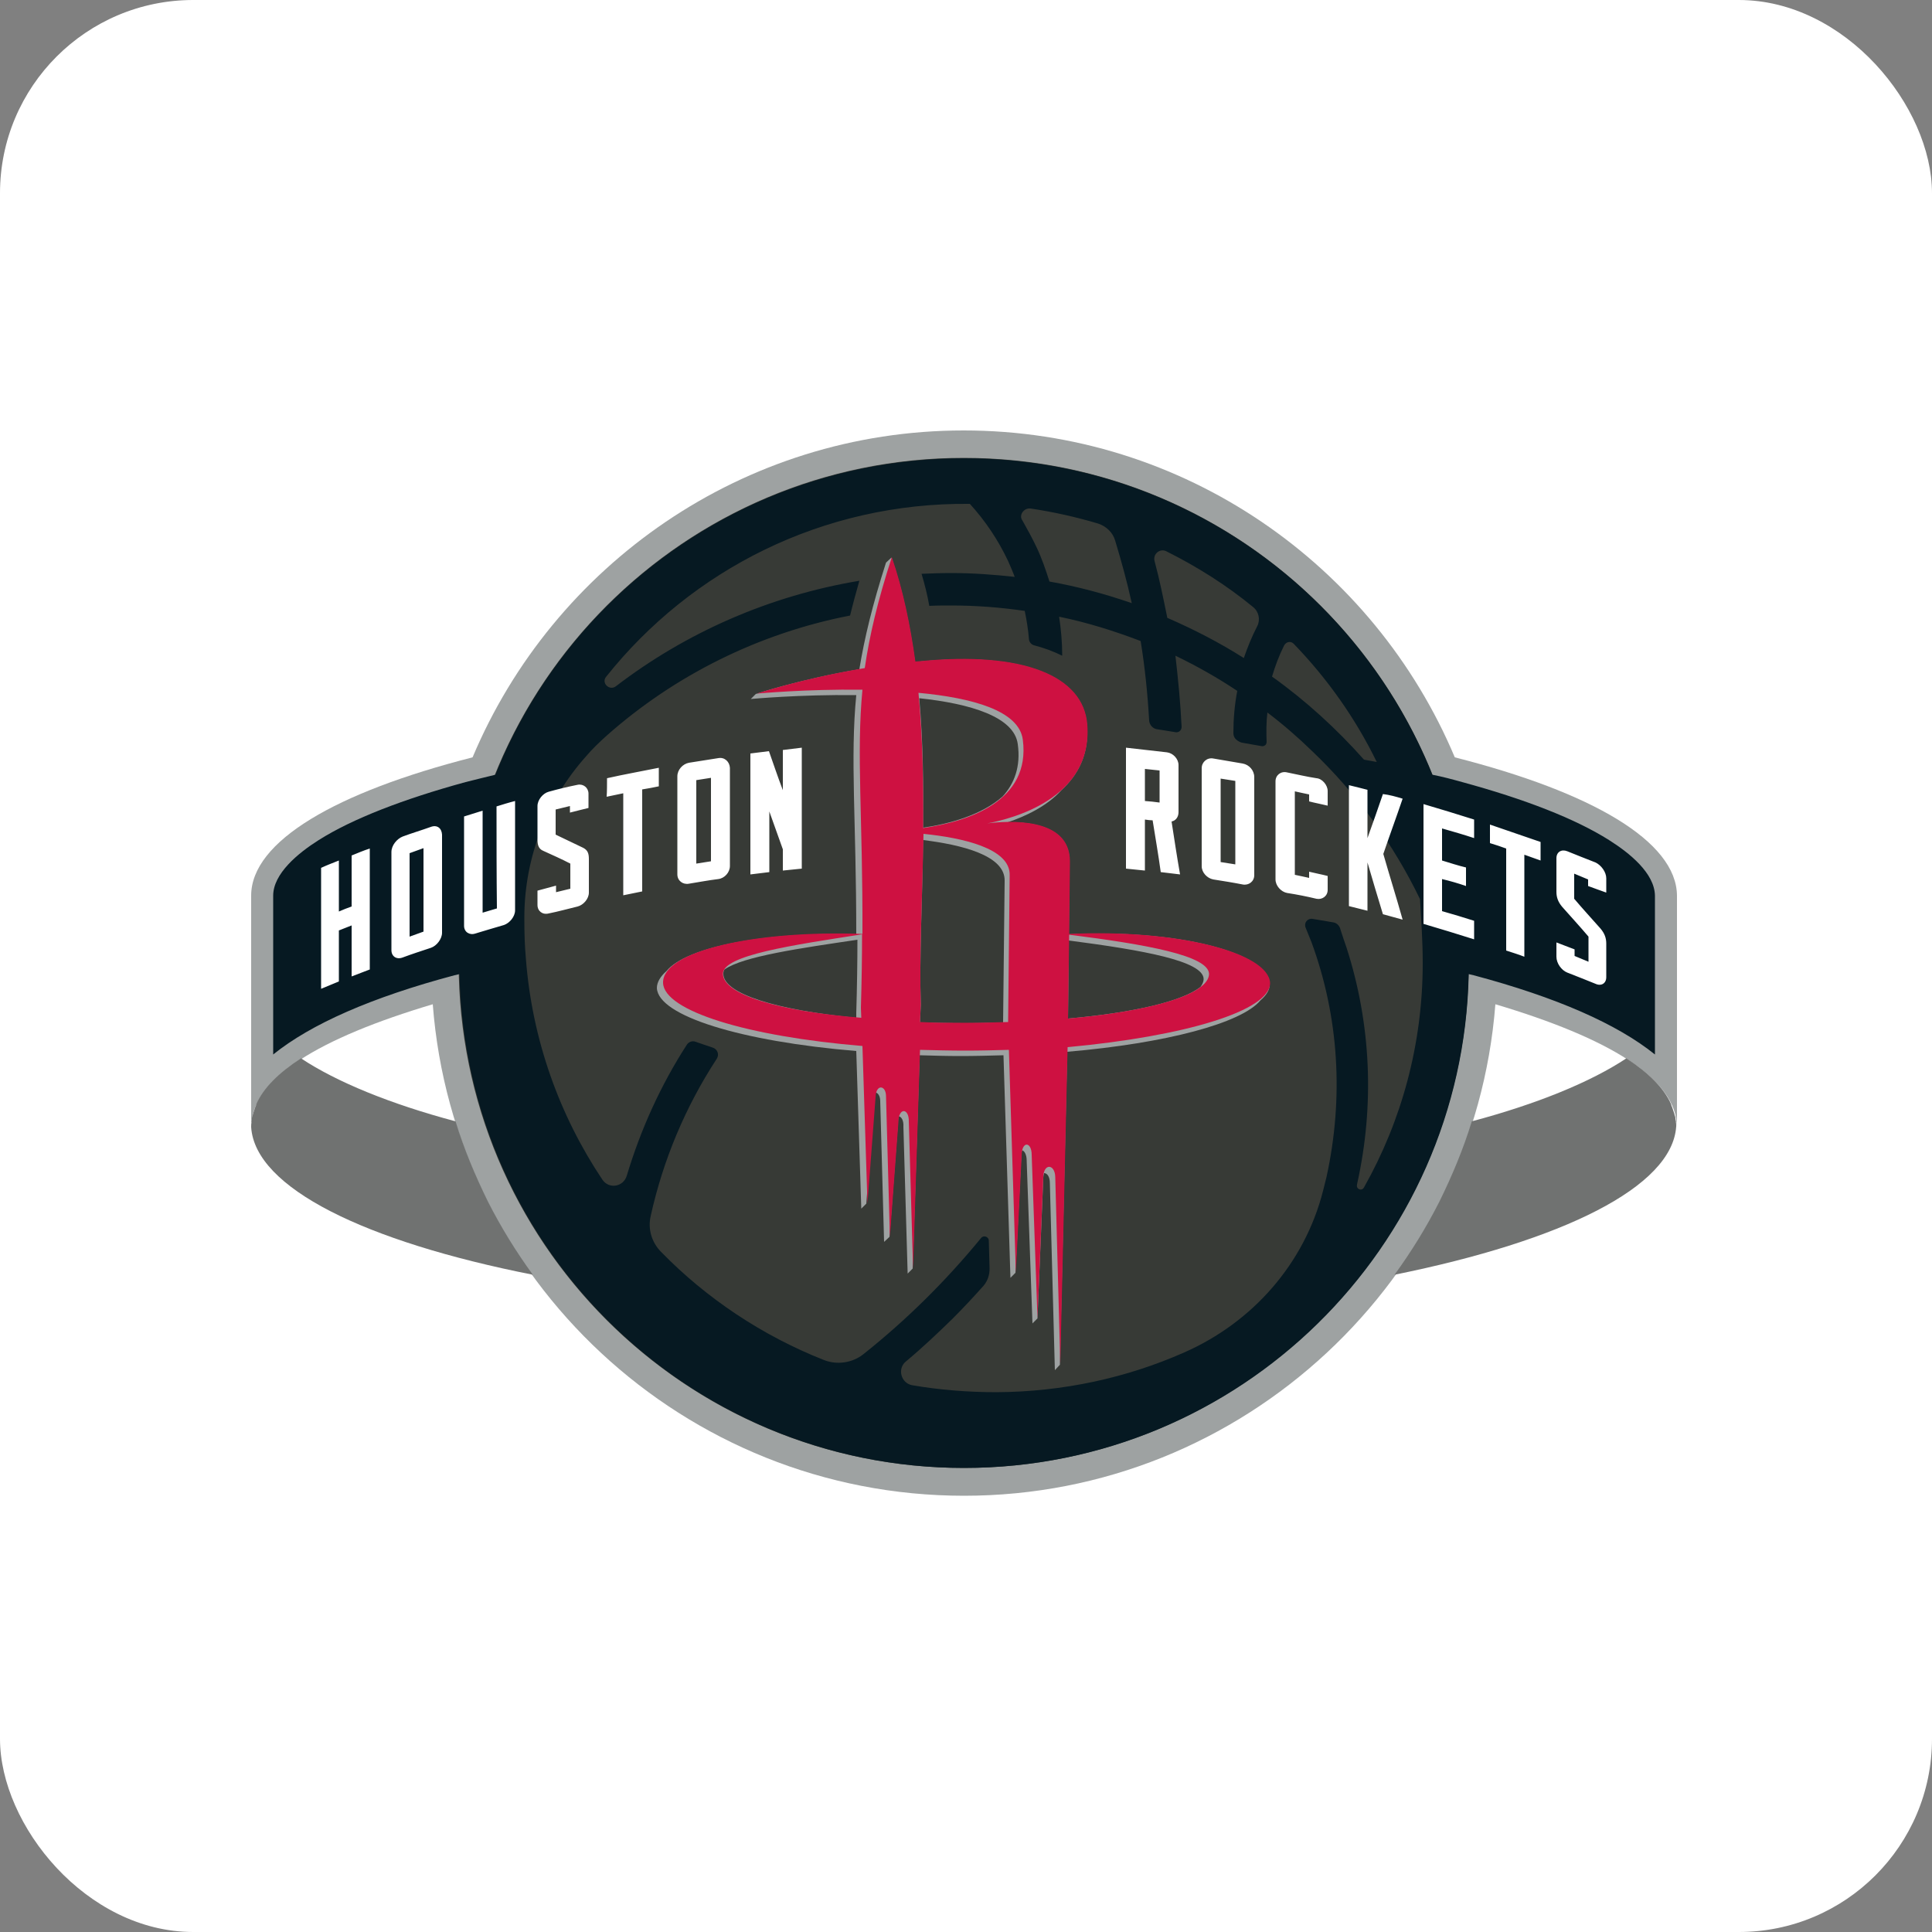
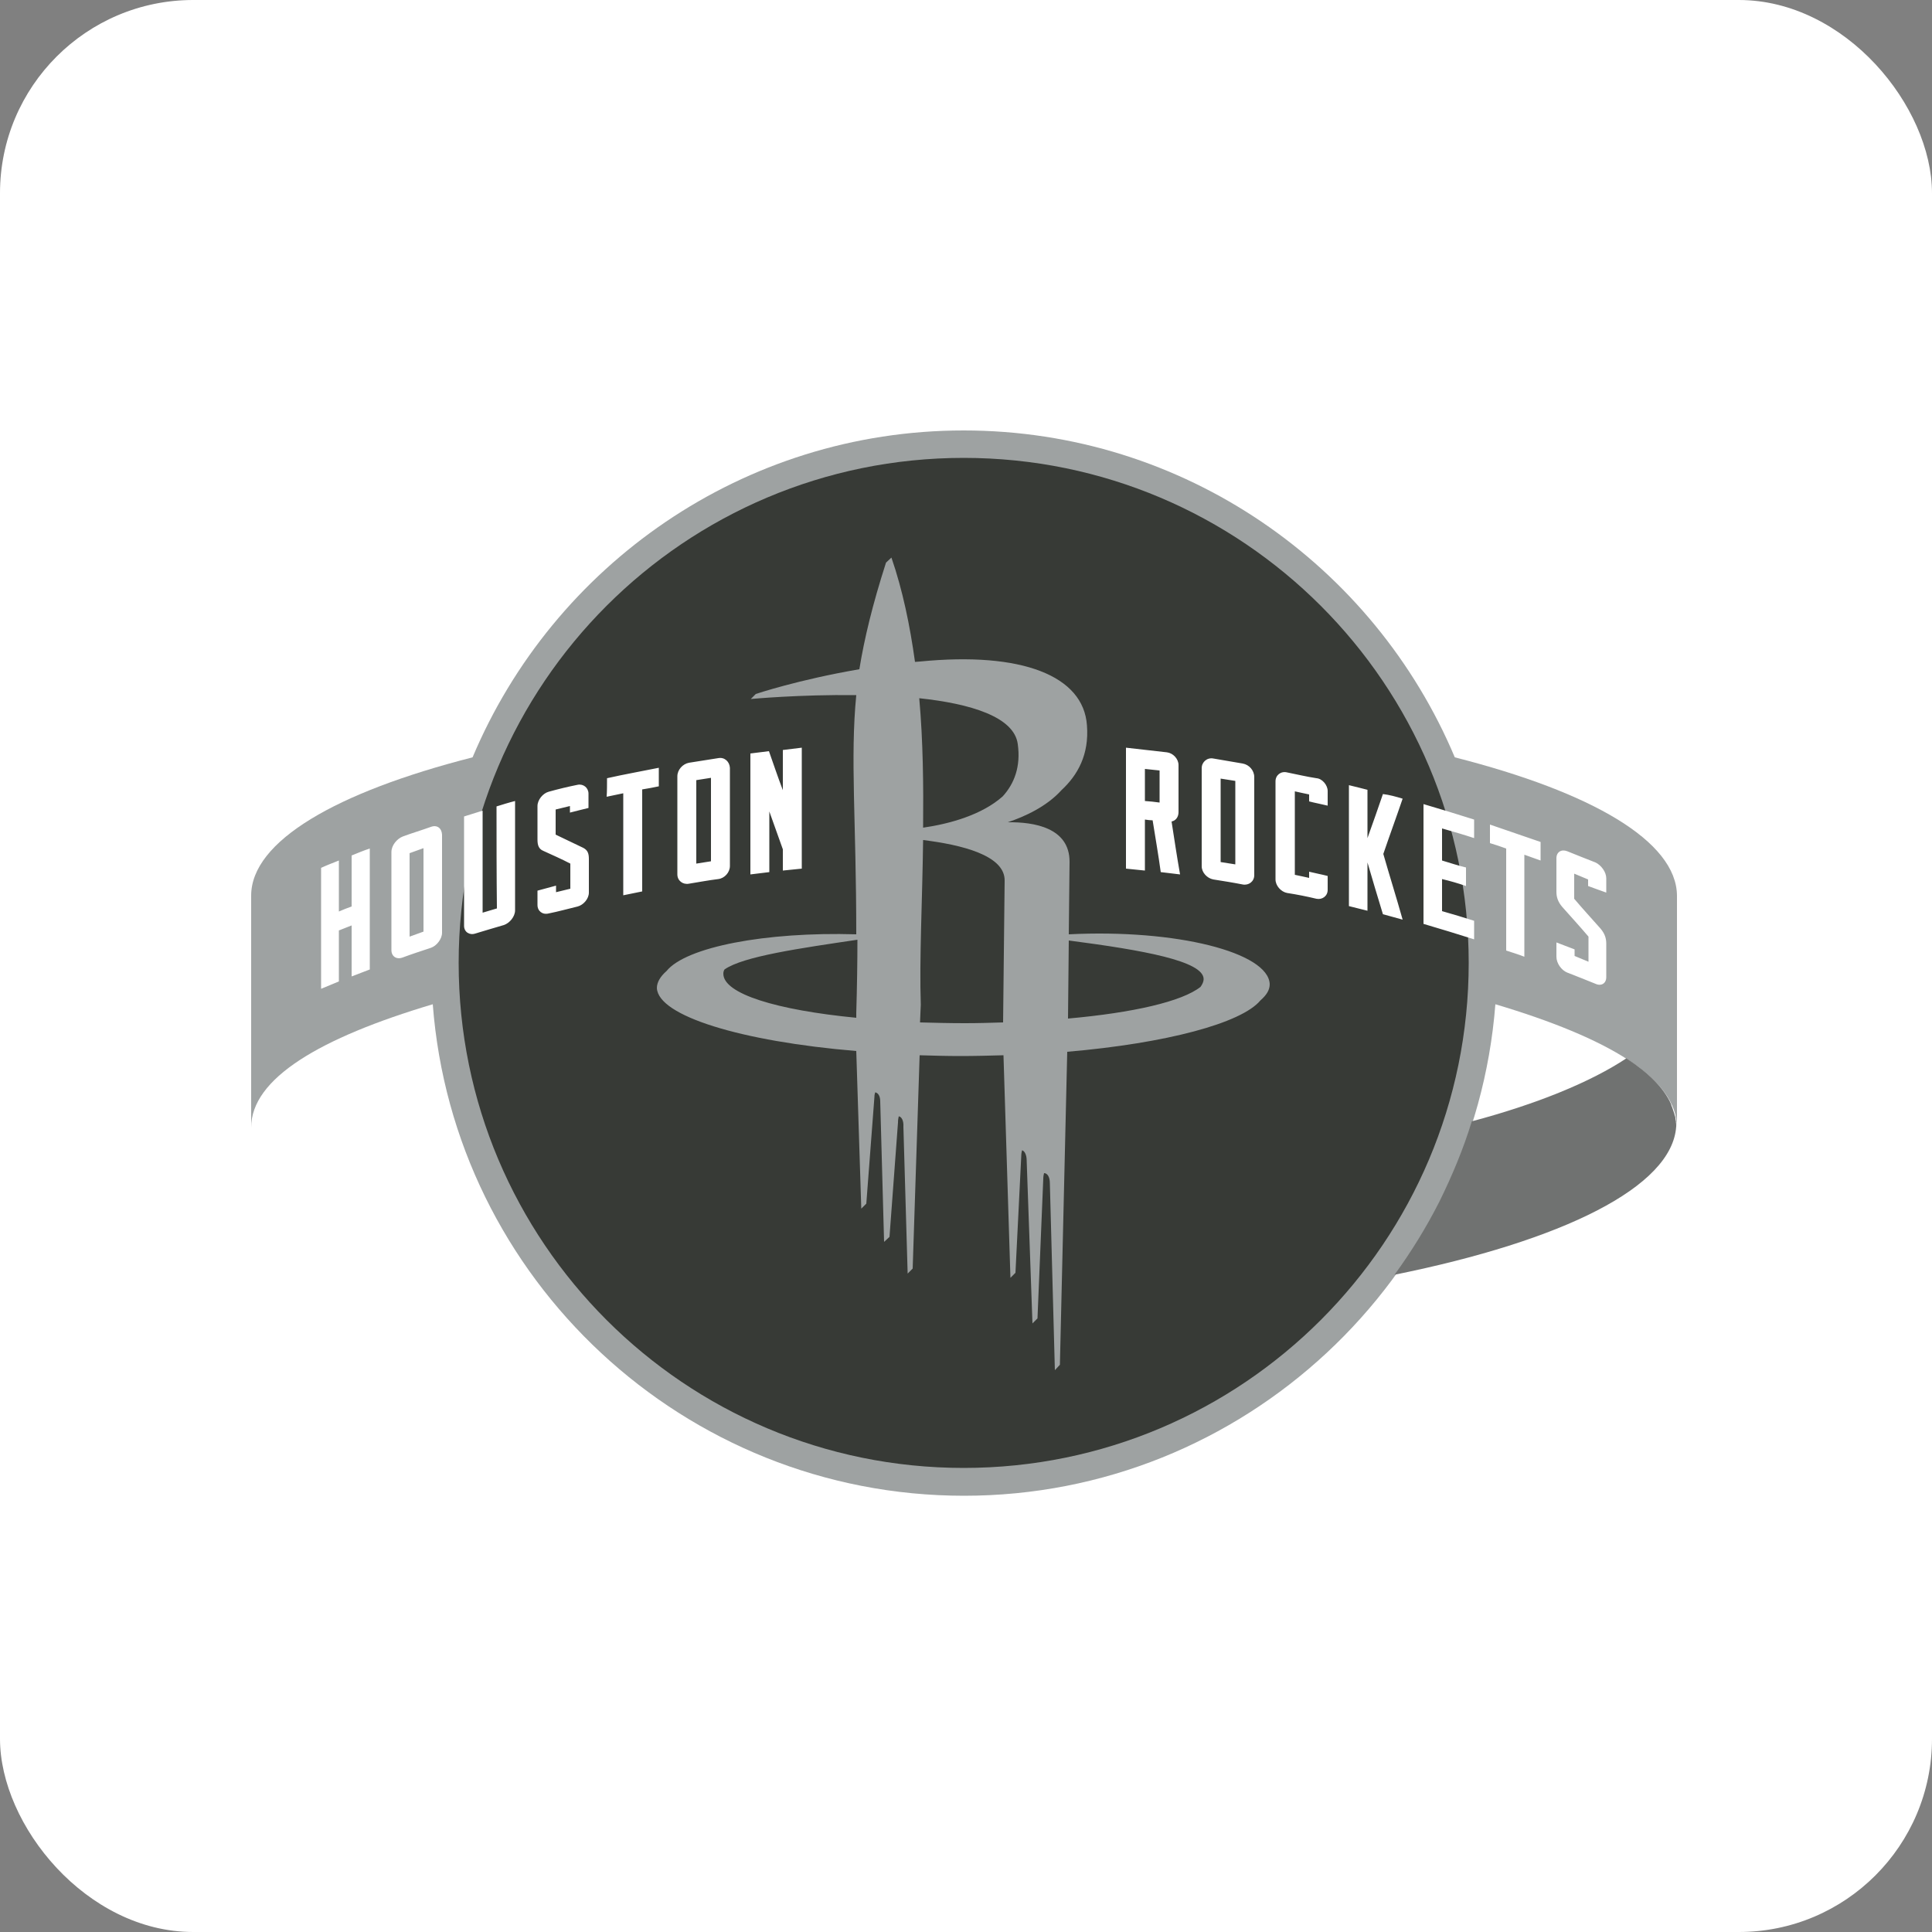
<svg xmlns="http://www.w3.org/2000/svg" width="80" height="80" viewBox="0 0 80 80" fill="none">
  <rect x="0" y="0" width="80" height="80" fill="#808080" stroke="none" />
  <rect width="80" height="80" rx="8" fill="white" />
  <path d="M60.784 30.736C59.056 26.784 56.256 23.44 52.656 20.992C48.88 18.432 44.464 17.072 39.888 17.072C35.312 17.072 30.896 18.432 27.12 20.992C23.552 23.424 20.736 26.8 18.992 30.736C11.248 32.768 9.616 35.296 9.616 37.072L9.632 46.72C9.744 48.352 11.44 51.36 21.616 53.472C23.68 56.208 26.352 58.496 29.376 60.08C32.592 61.76 36.224 62.64 39.872 62.64C43.52 62.64 47.152 61.76 50.368 60.08C53.392 58.496 56.08 56.208 58.128 53.472C68.304 51.36 70 48.336 70.112 46.704V37.072C70.16 35.312 68.528 32.768 60.784 30.736Z" fill="white" />
  <path d="M60.24 31.36C56.896 23.408 49.04 17.824 39.904 17.824C30.768 17.824 22.912 23.408 19.568 31.36C13.92 32.8 10.4 34.832 10.4 37.088V46.688C10.4 44.656 13.248 42.976 17.92 41.584C18.784 52.96 28.32 61.936 39.92 61.936C51.504 61.936 61.04 52.944 61.92 41.584C66.592 42.976 69.44 44.656 69.44 46.688V37.088C69.424 34.832 65.904 32.8 60.24 31.36Z" fill="#9EA2A2" />
  <path d="M69.392 46.416C69.392 46.384 69.376 46.352 69.376 46.304C69.376 46.256 69.36 46.224 69.344 46.176C69.344 46.16 69.328 46.128 69.328 46.112C69.312 46.064 69.296 46.016 69.28 45.968C69.28 45.952 69.264 45.936 69.264 45.92C69.248 45.856 69.216 45.808 69.2 45.744V45.728C68.896 45.04 68.256 44.416 67.344 43.824C65.872 44.8 63.648 45.712 60.944 46.432C60.592 47.584 60.128 48.688 59.6 49.76C59.056 50.832 58.432 51.84 57.744 52.784C64.704 51.376 69.248 49.152 69.408 46.64C69.408 46.576 69.408 46.512 69.392 46.448C69.408 46.464 69.408 46.448 69.392 46.416Z" fill="#707271" />
-   <path d="M10.416 46.416C10.416 46.384 10.432 46.352 10.432 46.304C10.432 46.256 10.448 46.224 10.464 46.176C10.464 46.16 10.48 46.128 10.48 46.112C10.496 46.064 10.512 46.016 10.528 45.968C10.528 45.952 10.544 45.936 10.544 45.92C10.56 45.856 10.592 45.808 10.608 45.744V45.728C10.912 45.04 11.552 44.416 12.464 43.824C13.936 44.8 16.16 45.712 18.864 46.432C19.216 47.584 19.68 48.688 20.208 49.76C20.752 50.832 21.376 51.84 22.064 52.784C15.104 51.408 10.56 49.184 10.4 46.672C10.4 46.608 10.4 46.544 10.416 46.48C10.4 46.464 10.416 46.448 10.416 46.416Z" fill="#707271" />
  <path d="M39.904 60.784C51.453 60.784 60.816 51.421 60.816 39.872C60.816 28.323 51.453 18.96 39.904 18.96C28.355 18.96 18.992 28.323 18.992 39.872C18.992 51.421 28.355 60.784 39.904 60.784Z" fill="#373A36" />
-   <path d="M66.624 34.784C65.232 33.904 63.136 33.088 60.544 32.384C60.144 32.272 59.728 32.16 59.312 32.08C56.224 24.4 48.704 18.976 39.92 18.976C31.136 18.976 23.6 24.384 20.512 32.08C20.096 32.176 19.68 32.288 19.28 32.384C16.704 33.088 14.592 33.904 13.2 34.784C12.336 35.328 11.312 36.176 11.312 37.088V43.664C12.88 42.4 15.392 41.296 18.816 40.384C18.88 40.368 18.96 40.352 19.024 40.336C19.264 51.68 28.544 60.784 39.92 60.784C51.312 60.784 60.592 51.68 60.816 40.336C60.88 40.352 60.96 40.368 61.024 40.384C64.448 41.296 66.96 42.4 68.528 43.664V37.088C68.512 36.16 67.488 35.328 66.624 34.784ZM53.168 26.736C53.248 26.576 53.44 26.528 53.568 26.656C54.96 28.096 56.128 29.744 57.008 31.552C56.832 31.52 56.656 31.488 56.48 31.456C55.344 30.176 54.064 29.008 52.672 28.016C52.8 27.584 52.96 27.152 53.168 26.736ZM48.304 22.832C49.584 23.472 50.8 24.24 51.888 25.136C52.128 25.328 52.192 25.664 52.064 25.92C51.84 26.352 51.664 26.784 51.504 27.248C50.496 26.608 49.44 26.064 48.336 25.584C48.176 24.8 48.016 24 47.808 23.232C47.728 22.928 48.048 22.688 48.304 22.832ZM42.672 21.056C43.632 21.2 44.56 21.408 45.472 21.68C45.808 21.792 46.08 22.048 46.176 22.384C46.432 23.232 46.672 24.096 46.864 24.976C45.76 24.592 44.624 24.288 43.456 24.08C43.296 23.584 43.136 23.104 42.912 22.64C42.736 22.272 42.544 21.92 42.336 21.552C42.176 21.344 42.384 21.024 42.672 21.056ZM58.912 39.872C58.912 43.248 58.032 46.416 56.48 49.168C56.384 49.344 56.144 49.232 56.192 49.056V49.04C56.928 45.744 56.768 42.384 55.76 39.248C55.664 38.976 55.568 38.688 55.488 38.432C55.44 38.304 55.328 38.208 55.2 38.192L54.352 38.048C54.128 38.016 53.984 38.224 54.064 38.416C54.144 38.624 54.224 38.8 54.304 39.008C55.44 42.096 55.648 45.44 54.928 48.736C54.88 48.928 54.832 49.12 54.784 49.312C54.016 52.32 51.872 54.752 49.04 56C46.656 57.056 44.016 57.632 41.264 57.648C40.08 57.648 38.896 57.552 37.776 57.36C37.312 57.28 37.136 56.672 37.52 56.368C38.192 55.808 38.816 55.216 39.44 54.608C39.888 54.16 40.304 53.712 40.72 53.248C40.896 53.04 40.976 52.8 40.976 52.528L40.944 51.376C40.944 51.2 40.72 51.136 40.624 51.264C39.168 53.04 37.536 54.656 35.744 56.08C35.296 56.432 34.672 56.528 34.128 56.32C31.568 55.312 29.248 53.76 27.376 51.84C26.992 51.456 26.816 50.896 26.944 50.352C27.456 48.032 28.384 45.824 29.68 43.84C29.792 43.664 29.712 43.44 29.504 43.376C29.264 43.296 29.024 43.216 28.8 43.136C28.672 43.088 28.528 43.136 28.448 43.248C27.36 44.928 26.528 46.768 25.952 48.688C25.808 49.152 25.216 49.248 24.944 48.848C23.168 46.192 22.032 43.056 21.776 39.696C21.728 39.168 21.712 38.64 21.712 38.112C21.712 38.048 21.712 37.984 21.712 37.936C21.728 35.472 22.656 33.12 24.272 31.312C24.528 31.008 24.832 30.72 25.136 30.448C27.936 27.968 31.408 26.224 35.2 25.488C35.312 25.024 35.44 24.56 35.584 24.048C31.84 24.672 28.384 26.208 25.504 28.416C25.232 28.624 24.88 28.272 25.104 28.016C28.624 23.6 34.064 20.8 40.16 20.864C40.8 21.568 41.328 22.352 41.744 23.232C41.84 23.456 41.936 23.664 42.016 23.888C41.152 23.792 40.272 23.728 39.392 23.728C38.976 23.728 38.56 23.744 38.16 23.76C38.288 24.192 38.4 24.624 38.48 25.088C38.784 25.072 39.088 25.072 39.392 25.072C40.432 25.072 41.44 25.152 42.432 25.296C42.512 25.68 42.576 26.08 42.608 26.48C42.624 26.592 42.704 26.688 42.816 26.72C43.248 26.832 43.632 26.976 43.984 27.152C43.984 26.608 43.936 26.064 43.856 25.536C45.024 25.776 46.144 26.128 47.232 26.544C47.408 27.632 47.52 28.72 47.584 29.84C47.6 30.016 47.728 30.16 47.888 30.192L48.688 30.32C48.816 30.336 48.928 30.24 48.928 30.096C48.88 29.104 48.784 28.128 48.672 27.152C49.568 27.584 50.416 28.064 51.232 28.608C51.12 29.2 51.072 29.776 51.072 30.352C51.072 30.496 51.136 30.592 51.248 30.672C51.296 30.704 51.36 30.736 51.424 30.752L52.24 30.896C52.304 30.912 52.368 30.88 52.416 30.832C52.432 30.8 52.448 30.768 52.448 30.72C52.432 30.32 52.432 29.904 52.48 29.504C53.136 30 53.76 30.544 54.352 31.12C56.176 32.864 57.696 34.944 58.8 37.232C58.848 38.08 58.912 38.96 58.912 39.872Z" fill="#061922" />
  <path d="M44.256 38.688L44.288 35.68C44.288 34.272 42.816 34.032 41.728 34.048C42.448 33.808 43.344 33.392 43.952 32.72C44.624 32.096 45.104 31.248 45.008 30.032C44.864 27.984 42.32 26.976 38.096 27.392C38.032 27.392 37.952 27.408 37.888 27.408C37.68 25.904 37.376 24.432 36.912 23.088L36.688 23.296C36.128 25.04 35.792 26.432 35.584 27.712C33.056 28.144 31.296 28.736 31.296 28.736L31.088 28.944C31.088 28.944 33.136 28.752 35.456 28.784C35.2 31.424 35.456 33.936 35.456 38.688C31.696 38.576 28.4 39.216 27.6 40.208C27.344 40.432 27.2 40.672 27.2 40.912C27.248 42.064 30.672 43.12 35.456 43.52L35.664 50.048L35.872 49.84L36.208 45.424C36.208 45.344 36.224 45.28 36.24 45.232C36.352 45.248 36.448 45.376 36.448 45.6L36.608 51.424L36.832 51.216L37.184 46.48C37.184 46.368 37.2 46.288 37.216 46.224C37.328 46.24 37.424 46.4 37.408 46.656L37.584 52.736L37.792 52.528L38.08 43.696C38.64 43.712 39.2 43.728 39.76 43.728C40.368 43.728 40.96 43.712 41.552 43.696L41.84 52.912L42.048 52.704L42.288 47.872C42.288 47.776 42.304 47.696 42.32 47.632C42.416 47.648 42.512 47.808 42.512 48.048L42.752 54.8L42.96 54.592L43.2 48.8C43.2 48.72 43.216 48.64 43.232 48.576C43.36 48.576 43.472 48.72 43.472 48.992L43.68 56.736L43.888 56.512L44.192 43.552C48.288 43.2 51.408 42.368 52.192 41.424C52.448 41.2 52.576 40.992 52.576 40.752C52.528 39.44 48.72 38.464 44.256 38.688ZM35.456 42.144C32.16 41.824 29.952 41.152 29.952 40.32C29.952 40.256 29.968 40.192 30 40.144C30.768 39.6 33.136 39.264 35.504 38.912C35.504 39.84 35.488 40.848 35.456 41.952V42.144ZM42.144 30.816C42.272 31.744 42 32.448 41.52 32.976C40.656 33.744 39.328 34.112 38.224 34.272C38.24 32.512 38.224 30.704 38.064 28.912C40.176 29.136 42 29.68 42.144 30.816ZM41.536 42.336C41.024 42.352 40.496 42.368 39.952 42.368C39.312 42.368 38.704 42.352 38.096 42.336L38.128 41.6C38.064 39.696 38.192 37.312 38.224 34.784C39.776 34.976 41.632 35.408 41.6 36.48L41.536 42.336ZM49.712 40.864C48.944 41.472 46.912 41.936 44.224 42.176L44.256 38.944C47.328 39.344 49.84 39.792 49.84 40.544C49.84 40.64 49.792 40.752 49.712 40.864Z" fill="#9EA2A2" />
-   <path d="M52.592 40.704C52.528 39.44 48.736 38.464 44.272 38.672L44.304 35.664C44.304 33.808 41.744 33.984 40.88 34.096C41.888 33.904 45.248 33.072 45.024 30.016C44.88 27.968 42.336 26.96 38.112 27.376C38.048 27.376 37.968 27.392 37.904 27.392C37.696 25.888 37.392 24.416 36.928 23.072C36.336 24.896 36 26.336 35.808 27.664C33.2 28.096 31.344 28.72 31.344 28.72C31.344 28.72 33.392 28.528 35.712 28.56C35.456 31.232 35.728 33.792 35.712 38.672C31.28 38.512 27.408 39.376 27.456 40.704C27.504 41.856 30.912 42.912 35.712 43.312L35.92 49.84L36.256 45.424C36.272 44.88 36.688 44.928 36.688 45.392L36.848 51.216L37.2 46.48C37.2 45.84 37.648 45.872 37.632 46.448L37.808 52.528L38.096 43.472C38.72 43.488 39.344 43.504 39.984 43.504C40.592 43.504 41.184 43.488 41.776 43.472L42.064 52.688L42.304 47.856C42.304 47.232 42.72 47.264 42.72 47.824L42.96 54.576L43.2 48.736C43.216 48.16 43.68 48.192 43.696 48.736L43.904 56.48L44.208 43.328V43.36C49.056 42.912 52.592 41.856 52.592 40.704ZM42.352 30.624C42.688 33.184 40.096 34.016 38.224 34.288C38.24 32.464 38.208 30.544 38.032 28.688C40.256 28.896 42.192 29.424 42.352 30.624ZM29.936 40.32C29.936 39.552 32.816 39.136 35.696 38.688C35.696 39.616 35.68 40.624 35.648 41.728L35.664 42.144C32.256 41.872 29.936 41.184 29.936 40.32ZM38.096 42.32L38.128 41.584C38.064 39.632 38.192 37.168 38.24 34.528C39.824 34.688 41.84 35.12 41.808 36.24L41.744 42.32C41.168 42.336 40.576 42.352 39.952 42.352C39.312 42.352 38.704 42.352 38.096 42.32ZM44.224 42.176L44.272 38.704C47.44 39.104 50.064 39.568 50.064 40.336C50.032 41.184 47.664 41.872 44.224 42.176Z" fill="#CE1141" />
  <path d="M17.84 34.24C17.44 34.384 17.056 34.496 16.672 34.64C16.432 34.736 16.208 35.008 16.208 35.28C16.208 36.64 16.208 37.984 16.208 39.344C16.208 39.6 16.416 39.744 16.672 39.648C17.056 39.504 17.456 39.376 17.84 39.248C18.08 39.168 18.304 38.88 18.304 38.624C18.304 37.264 18.304 35.92 18.304 34.56C18.288 34.288 18.096 34.144 17.84 34.24ZM17.536 38.576C17.344 38.64 17.152 38.72 16.96 38.784C16.96 37.632 16.96 36.48 16.96 35.328C17.152 35.264 17.344 35.184 17.536 35.12C17.536 36.272 17.536 37.408 17.536 38.576ZM29.744 31.392C29.344 31.456 28.928 31.52 28.528 31.584C28.272 31.632 28.048 31.872 28.048 32.144C28.048 33.504 28.048 34.848 28.048 36.208C28.048 36.464 28.272 36.64 28.528 36.592C28.928 36.528 29.344 36.448 29.744 36.4C30 36.368 30.224 36.128 30.224 35.856C30.224 34.496 30.224 33.152 30.224 31.792C30.208 31.536 30 31.344 29.744 31.392ZM29.44 35.664C29.232 35.696 29.04 35.728 28.832 35.76C28.832 34.608 28.832 33.456 28.832 32.304C29.04 32.272 29.232 32.24 29.44 32.208C29.44 33.36 29.44 34.512 29.44 35.664ZM20.56 33.392C20.816 33.312 21.072 33.232 21.328 33.168C21.328 34.688 21.328 36.192 21.328 37.696C21.328 37.952 21.104 38.224 20.864 38.304C20.464 38.416 20.064 38.544 19.68 38.656C19.44 38.736 19.216 38.592 19.216 38.336C19.216 36.816 19.216 35.312 19.216 33.808C19.472 33.728 19.728 33.648 19.984 33.568C19.984 34.976 19.984 36.384 19.984 37.792C20.192 37.728 20.368 37.68 20.576 37.616C20.56 36.208 20.56 34.8 20.56 33.392ZM14.56 35.424C14.8 35.328 15.056 35.216 15.312 35.136C15.312 36.8 15.312 38.48 15.312 40.144C15.072 40.24 14.8 40.336 14.56 40.432C14.56 39.728 14.56 39.024 14.56 38.32C14.384 38.384 14.208 38.464 14.032 38.528C14.032 39.232 14.032 39.936 14.032 40.64C13.792 40.736 13.536 40.848 13.296 40.944C13.296 39.28 13.296 37.6 13.296 35.936C13.536 35.824 13.792 35.728 14.032 35.632C14.032 36.336 14.032 37.04 14.032 37.744C14.208 37.664 14.384 37.6 14.56 37.536C14.56 36.848 14.56 36.128 14.56 35.424ZM25.136 32.224C25.84 32.064 26.576 31.936 27.28 31.792C27.28 32.048 27.28 32.32 27.28 32.56C27.04 32.608 26.816 32.656 26.592 32.688C26.592 34.096 26.592 35.504 26.592 36.912C26.336 36.96 26.064 37.024 25.808 37.072C25.808 35.664 25.808 34.256 25.808 32.848C25.568 32.896 25.36 32.944 25.12 32.992C25.136 32.752 25.136 32.496 25.136 32.224ZM33.2 30.96C33.2 32.624 33.2 34.304 33.2 35.968C32.944 36 32.672 36.016 32.416 36.048C32.416 35.76 32.416 35.456 32.416 35.168C32.224 34.64 32.048 34.128 31.856 33.6C31.856 34.432 31.856 35.264 31.856 36.112C31.6 36.144 31.328 36.176 31.072 36.208C31.072 34.544 31.072 32.864 31.072 31.2C31.328 31.168 31.584 31.136 31.84 31.104C32.032 31.648 32.208 32.176 32.416 32.72C32.416 32.16 32.416 31.6 32.416 31.056C32.688 31.024 32.944 30.992 33.2 30.96ZM24.368 32.864C24.368 33.072 24.368 33.248 24.368 33.456C24.112 33.52 23.84 33.584 23.6 33.648C23.6 33.552 23.6 33.456 23.6 33.376C23.392 33.424 23.216 33.472 23.008 33.52C23.008 33.856 23.008 34.224 23.008 34.56C23.376 34.736 23.744 34.912 24.144 35.104C24.336 35.2 24.384 35.344 24.384 35.568C24.384 36.032 24.384 36.496 24.384 36.96C24.384 37.216 24.16 37.472 23.92 37.536C23.52 37.632 23.12 37.744 22.72 37.824C22.464 37.888 22.256 37.728 22.256 37.472C22.256 37.264 22.256 37.088 22.256 36.88C22.512 36.816 22.768 36.736 23.024 36.672C23.024 36.768 23.024 36.864 23.024 36.944C23.232 36.896 23.408 36.848 23.616 36.8C23.616 36.464 23.616 36.096 23.616 35.76C23.248 35.568 22.88 35.408 22.496 35.232C22.304 35.152 22.256 34.992 22.256 34.768C22.256 34.304 22.256 33.84 22.256 33.376C22.256 33.12 22.48 32.848 22.72 32.784C23.12 32.672 23.52 32.576 23.92 32.496C24.16 32.448 24.368 32.624 24.368 32.864ZM51.456 31.616C51.056 31.552 50.64 31.472 50.24 31.408C49.984 31.36 49.76 31.552 49.76 31.808C49.76 33.168 49.76 34.512 49.76 35.872C49.76 36.128 49.984 36.368 50.24 36.416C50.64 36.48 51.056 36.544 51.456 36.624C51.712 36.672 51.936 36.496 51.936 36.24C51.936 34.88 51.936 33.536 51.936 32.176C51.936 31.904 51.728 31.664 51.456 31.616ZM51.152 35.792C50.944 35.76 50.752 35.728 50.544 35.696C50.544 34.544 50.544 33.392 50.544 32.24C50.752 32.272 50.944 32.304 51.152 32.336C51.152 33.488 51.152 34.64 51.152 35.792ZM61.696 34.144C62.4 34.384 63.088 34.624 63.792 34.864C63.792 35.12 63.792 35.392 63.792 35.632C63.568 35.552 63.344 35.472 63.12 35.392C63.12 36.8 63.12 38.208 63.12 39.616C62.88 39.52 62.608 39.44 62.368 39.36C62.368 37.952 62.368 36.544 62.368 35.136C62.144 35.056 61.92 34.976 61.696 34.912C61.696 34.656 61.696 34.416 61.696 34.144ZM65.76 36.688C65.76 36.592 65.76 36.496 65.76 36.416C65.568 36.336 65.376 36.256 65.184 36.176C65.184 36.512 65.184 36.88 65.184 37.216C65.536 37.632 65.904 38.032 66.272 38.448C66.448 38.656 66.512 38.848 66.512 39.072C66.512 39.536 66.512 40 66.512 40.464C66.512 40.72 66.304 40.848 66.064 40.736C65.68 40.576 65.296 40.432 64.896 40.272C64.656 40.176 64.448 39.888 64.448 39.616C64.448 39.408 64.448 39.232 64.448 39.024C64.688 39.12 64.96 39.216 65.2 39.312C65.2 39.408 65.2 39.504 65.2 39.584C65.392 39.664 65.584 39.744 65.776 39.824C65.776 39.488 65.776 39.12 65.776 38.784C65.424 38.368 65.056 37.968 64.688 37.552C64.512 37.344 64.448 37.152 64.448 36.928C64.448 36.464 64.448 36 64.448 35.536C64.448 35.28 64.656 35.152 64.896 35.248C65.28 35.408 65.664 35.552 66.064 35.712C66.304 35.824 66.512 36.112 66.512 36.368C66.512 36.576 66.512 36.752 66.512 36.96C66.272 36.88 66.032 36.784 65.76 36.688ZM58.08 33.072C57.824 33.824 57.536 34.608 57.28 35.36C57.536 36.256 57.824 37.168 58.08 38.08C57.808 38 57.536 37.936 57.264 37.856C57.04 37.136 56.832 36.416 56.624 35.712C56.624 36.384 56.624 37.04 56.624 37.712C56.368 37.648 56.112 37.584 55.856 37.52C55.856 35.856 55.856 34.176 55.856 32.512C56.112 32.576 56.384 32.64 56.624 32.704C56.624 33.376 56.624 34.032 56.624 34.704C56.848 34.08 57.056 33.488 57.264 32.88C57.536 32.912 57.824 32.992 58.08 33.072ZM54.976 32.752C54.976 32.96 54.976 33.152 54.976 33.36C54.72 33.296 54.448 33.248 54.208 33.184C54.208 33.088 54.208 32.992 54.208 32.896C54 32.848 53.808 32.816 53.616 32.768C53.616 33.92 53.616 35.072 53.616 36.224C53.824 36.272 54.016 36.304 54.208 36.352C54.208 36.256 54.208 36.176 54.208 36.096C54.464 36.16 54.736 36.208 54.976 36.272C54.976 36.464 54.976 36.64 54.976 36.848C54.976 37.104 54.752 37.264 54.512 37.216C54.112 37.12 53.712 37.04 53.296 36.976C53.04 36.928 52.816 36.672 52.816 36.416C52.816 35.056 52.816 33.712 52.816 32.352C52.816 32.096 53.04 31.92 53.296 31.984C53.696 32.064 54.096 32.16 54.512 32.224C54.752 32.24 54.976 32.512 54.976 32.752ZM48.8 33.632C48.8 32.976 48.8 32.336 48.8 31.68C48.8 31.424 48.576 31.184 48.32 31.152C47.744 31.088 47.184 31.024 46.624 30.96C46.624 32.624 46.624 34.304 46.624 35.968C46.88 36 47.152 36.016 47.408 36.048C47.408 35.344 47.408 34.64 47.408 33.936C47.52 33.952 47.632 33.968 47.728 33.968C47.84 34.672 47.968 35.408 48.064 36.112C48.32 36.144 48.592 36.176 48.864 36.208C48.736 35.488 48.624 34.736 48.512 34.016C48.688 33.984 48.8 33.824 48.8 33.632ZM48.016 33.232C47.808 33.2 47.616 33.184 47.408 33.168C47.408 32.72 47.408 32.272 47.408 31.84C47.616 31.856 47.808 31.888 48.016 31.904C48.016 32.336 48.016 32.784 48.016 33.232ZM58.944 33.296C59.648 33.504 60.336 33.712 61.04 33.936C61.04 34.192 61.04 34.464 61.04 34.704C60.608 34.56 60.16 34.432 59.712 34.304C59.712 34.752 59.712 35.2 59.712 35.632C60.032 35.728 60.368 35.84 60.704 35.92C60.704 36.176 60.704 36.448 60.704 36.688C60.384 36.576 60.048 36.48 59.712 36.4C59.712 36.848 59.712 37.296 59.712 37.728C60.16 37.856 60.592 37.984 61.04 38.128C61.04 38.384 61.04 38.656 61.04 38.896C60.336 38.672 59.648 38.464 58.944 38.256C58.944 36.64 58.944 34.976 58.944 33.296Z" fill="white" />
</svg>